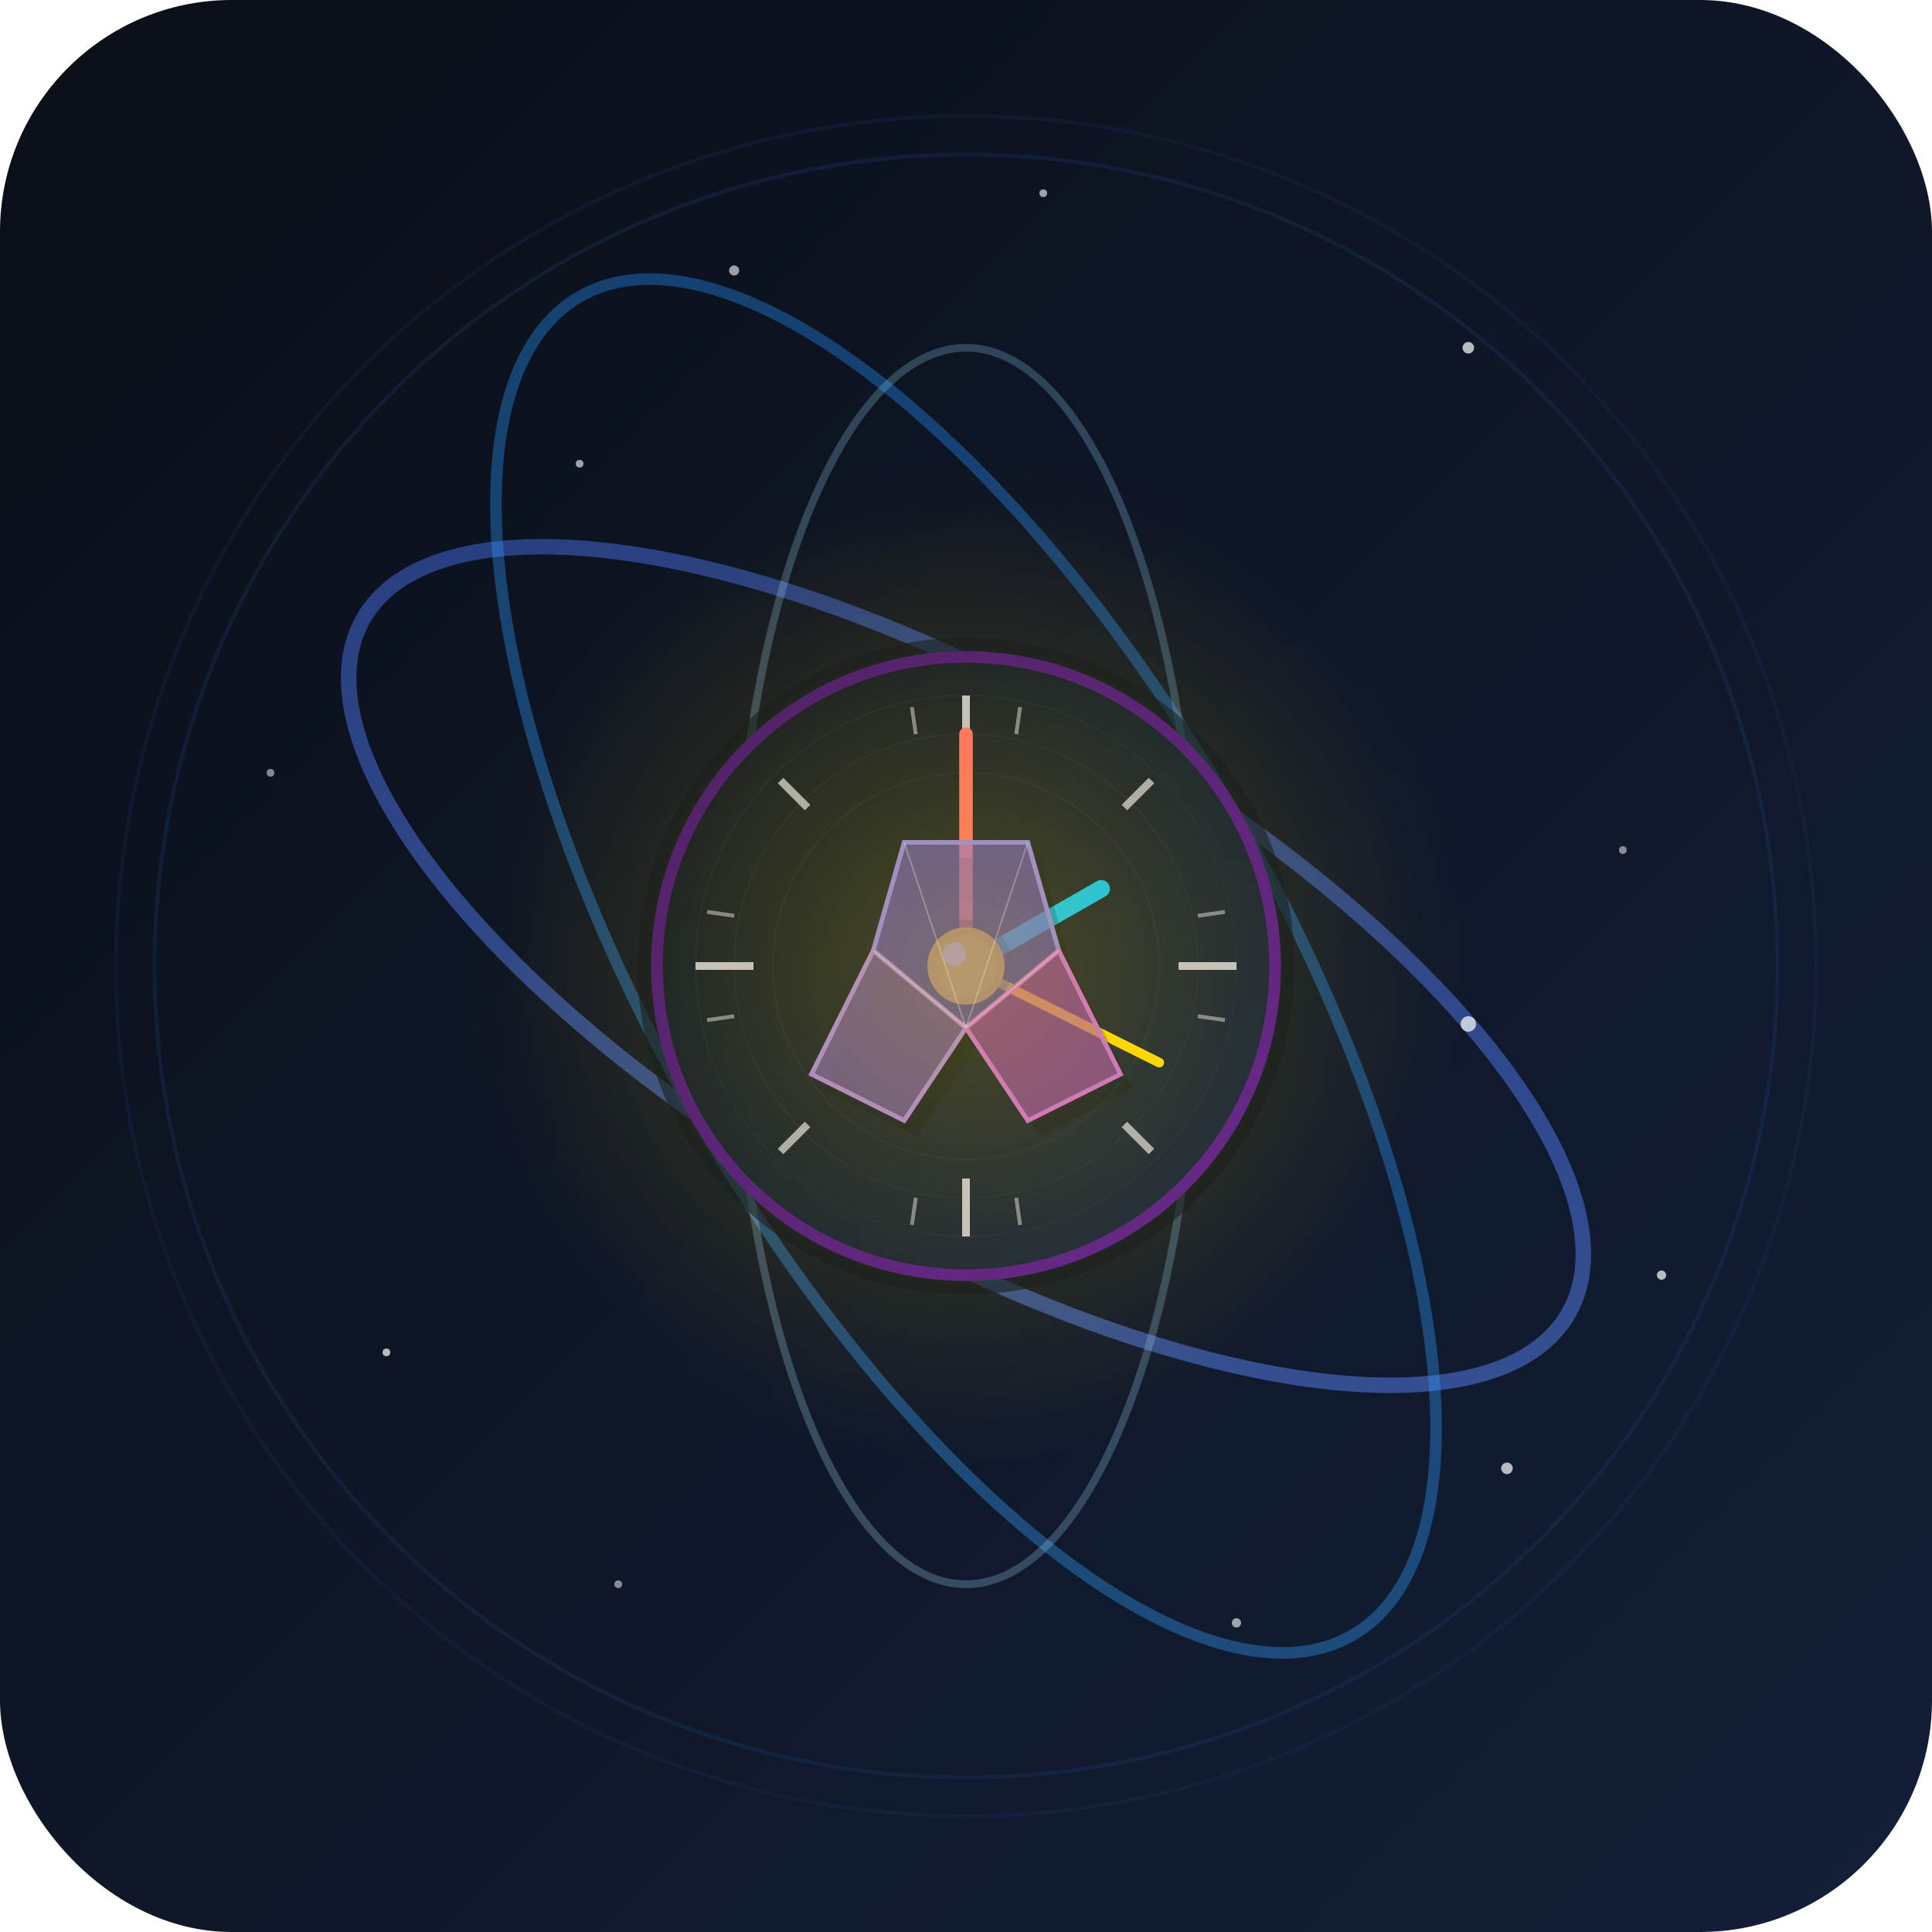
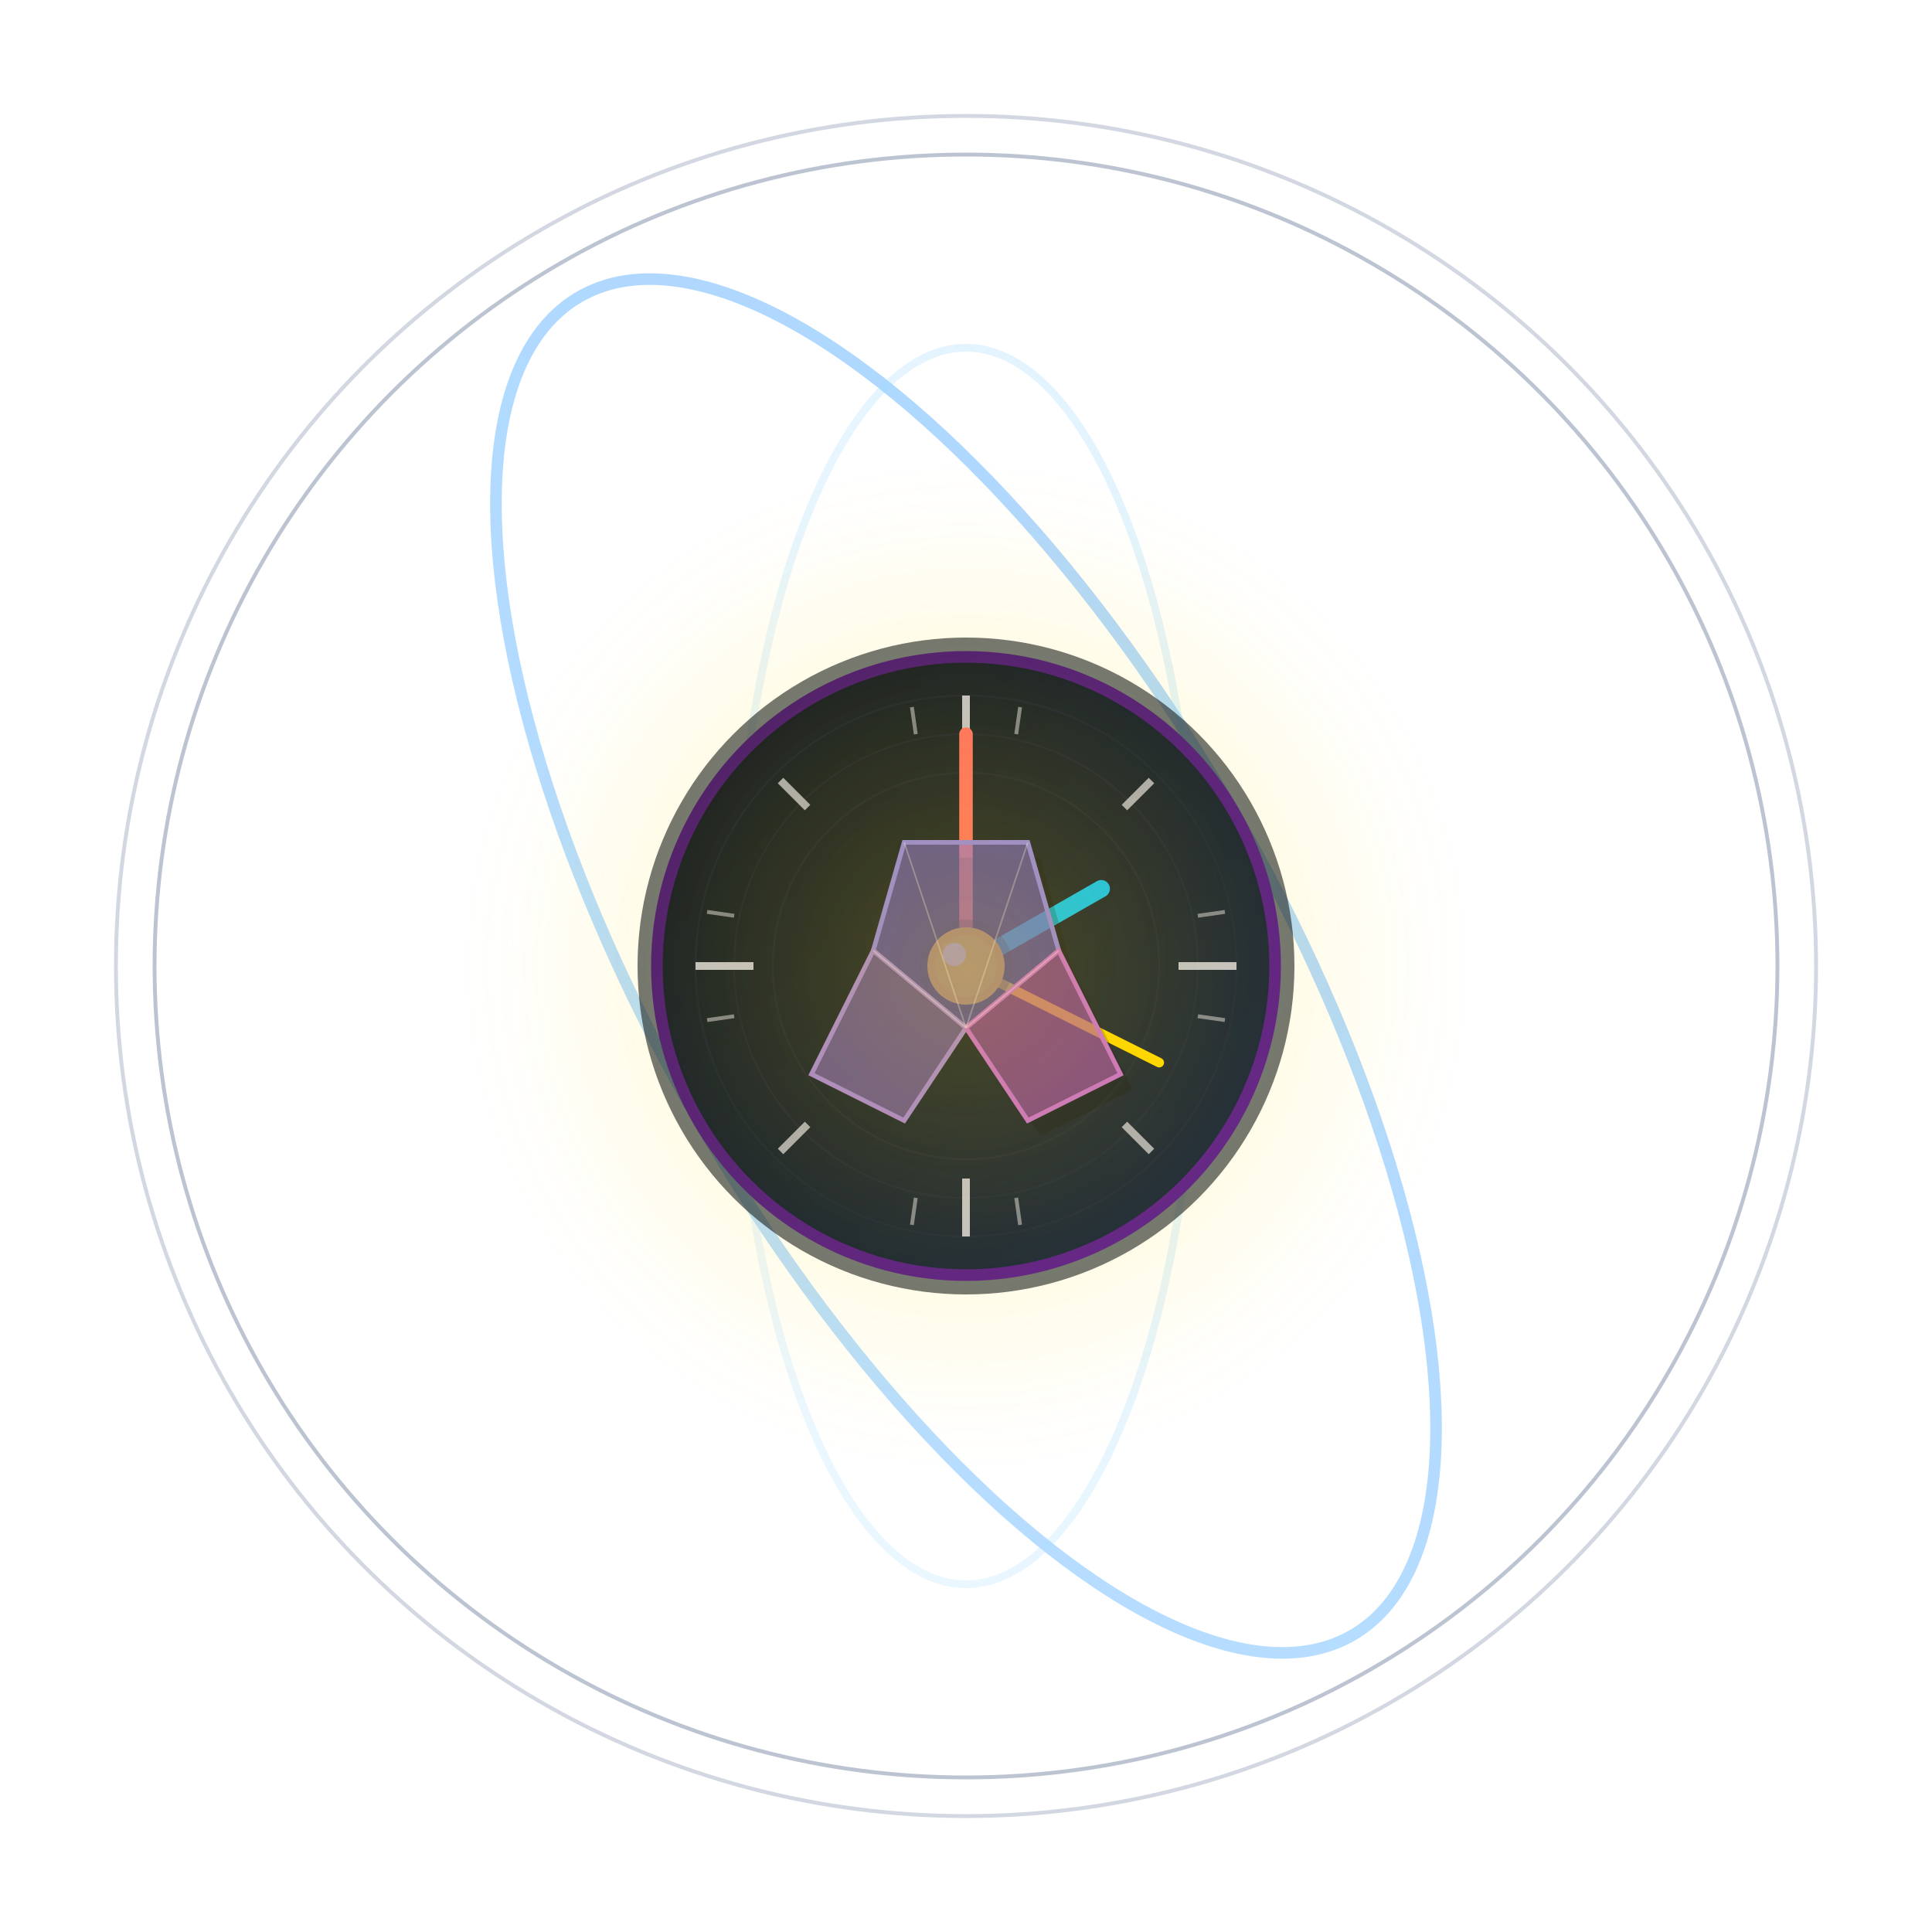
<svg xmlns="http://www.w3.org/2000/svg" viewBox="0 0 500 500">
  <defs>
    <filter id="glow" x="-50%" y="-50%" width="200%" height="200%">
      <feGaussianBlur stdDeviation="5" result="blur" />
      <feComposite in="SourceGraphic" in2="blur" operator="over" />
    </filter>
    <linearGradient id="bgGradient" x1="0%" y1="0%" x2="100%" y2="100%">
      <stop offset="0%" stop-color="#0A0E17" />
      <stop offset="100%" stop-color="#131F38" />
    </linearGradient>
    <radialGradient id="centerGlow" cx="50%" cy="50%" r="50%" fx="50%" fy="50%">
      <stop offset="0%" stop-color="#FFD700" stop-opacity="0.8" />
      <stop offset="100%" stop-color="#FFD700" stop-opacity="0" />
    </radialGradient>
    <linearGradient id="orbit1" x1="0%" y1="0%" x2="100%" y2="100%">
      <stop offset="0%" stop-color="#4169E1" />
      <stop offset="100%" stop-color="#5D8AFA" />
    </linearGradient>
    <linearGradient id="orbit2" x1="0%" y1="0%" x2="100%" y2="100%">
      <stop offset="0%" stop-color="#1E90FF" />
      <stop offset="100%" stop-color="#39A5FF" />
    </linearGradient>
    <linearGradient id="orbit3" x1="0%" y1="0%" x2="100%" y2="100%">
      <stop offset="0%" stop-color="#87CEFA" />
      <stop offset="100%" stop-color="#B6E3FF" />
    </linearGradient>
    <linearGradient id="clockFace" x1="0%" y1="0%" x2="100%" y2="100%">
      <stop offset="0%" stop-color="#081120" />
      <stop offset="100%" stop-color="#0F2044" />
    </linearGradient>
    <linearGradient id="clockBorder" x1="0%" y1="0%" x2="100%" y2="100%">
      <stop offset="0%" stop-color="#3D0F70" />
      <stop offset="100%" stop-color="#5A1799" />
    </linearGradient>
    <filter id="innerShadow">
      <feOffset dx="0" dy="0" />
      <feGaussianBlur stdDeviation="3" result="offset-blur" />
      <feComposite operator="out" in="SourceGraphic" in2="offset-blur" result="inverse" />
      <feFlood flood-color="black" flood-opacity="0.4" result="color" />
      <feComposite operator="in" in="color" in2="inverse" result="shadow" />
      <feComposite operator="over" in="shadow" in2="SourceGraphic" />
    </filter>
  </defs>
-   <rect width="500" height="500" fill="url(#bgGradient)" rx="60" ry="60" />
  <circle cx="250" cy="250" r="210" fill="none" stroke="#1F3A6A" stroke-width="1" opacity="0.3" />
  <circle cx="250" cy="250" r="220" fill="none" stroke="#1F3A6A" stroke-width="1" opacity="0.2" />
  <g>
-     <circle cx="150" cy="120" r="1" fill="#FFFFFF" opacity="0.6" />
    <circle cx="380" cy="90" r="1.5" fill="#FFFFFF" opacity="0.7" />
-     <circle cx="420" cy="220" r="1" fill="#FFFFFF" opacity="0.5" />
    <circle cx="320" cy="420" r="1.2" fill="#FFFFFF" opacity="0.6" />
    <circle cx="100" cy="350" r="1" fill="#FFFFFF" opacity="0.7" />
    <circle cx="190" cy="70" r="1.3" fill="#FFFFFF" opacity="0.6" />
    <circle cx="70" cy="200" r="1" fill="#FFFFFF" opacity="0.5" />
    <circle cx="430" cy="330" r="1.2" fill="#FFFFFF" opacity="0.7" />
    <circle cx="270" cy="50" r="1" fill="#FFFFFF" opacity="0.6" />
    <circle cx="390" cy="380" r="1.5" fill="#FFFFFF" opacity="0.7" />
    <circle cx="160" cy="410" r="1" fill="#FFFFFF" opacity="0.5" />
  </g>
-   <ellipse cx="250" cy="250" rx="180" ry="70" fill="none" stroke="url(#orbit1)" stroke-width="4" transform="rotate(30 250 250)" opacity="0.7" filter="url(#glow)" />
  <ellipse cx="250" cy="250" rx="200" ry="80" fill="none" stroke="url(#orbit2)" stroke-width="3" transform="rotate(60 250 250)" opacity="0.6" filter="url(#glow)" />
  <ellipse cx="250" cy="250" rx="160" ry="60" fill="none" stroke="url(#orbit3)" stroke-width="2" transform="rotate(90 250 250)" opacity="0.5" filter="url(#glow)" />
  <circle cx="250" cy="180" r="3" fill="#FFFFFF" opacity="0.8" />
  <circle cx="380" cy="265" r="2" fill="#FFFFFF" opacity="0.7" />
  <circle cx="210" cy="310" r="2.5" fill="#FFFFFF" opacity="0.9" />
  <circle cx="250" cy="250" r="85" fill="#060F1F" opacity="0.6" />
  <circle cx="250" cy="250" r="80" fill="url(#clockFace)" stroke="url(#clockBorder)" stroke-width="3" filter="url(#innerShadow)" />
  <circle cx="250" cy="250" r="70" fill="none" stroke="#1F2B4A" stroke-width="0.5" opacity="0.3" />
  <circle cx="250" cy="250" r="60" fill="none" stroke="#1F2B4A" stroke-width="0.5" opacity="0.3" />
  <circle cx="250" cy="250" r="50" fill="none" stroke="#1F2B4A" stroke-width="0.5" opacity="0.3" />
  <g stroke="#E6E6FA" stroke-width="2">
    <line x1="250" y1="180" x2="250" y2="195" filter="url(#glow)" opacity="0.9" />
    <line x1="320" y1="250" x2="305" y2="250" filter="url(#glow)" opacity="0.9" />
    <line x1="250" y1="320" x2="250" y2="305" filter="url(#glow)" opacity="0.9" />
    <line x1="180" y1="250" x2="195" y2="250" filter="url(#glow)" opacity="0.9" />
    <line x1="298" y1="202" x2="291" y2="209" transform="rotate(0 250 250)" opacity="0.7" />
    <line x1="298" y1="298" x2="291" y2="291" transform="rotate(0 250 250)" opacity="0.7" />
    <line x1="202" y1="298" x2="209" y2="291" transform="rotate(0 250 250)" opacity="0.7" />
    <line x1="202" y1="202" x2="209" y2="209" transform="rotate(0 250 250)" opacity="0.7" />
  </g>
  <g stroke="#E6E6FA" stroke-width="1" opacity="0.5">
    <line x1="264" y1="183" x2="263" y2="190" />
    <line x1="236" y1="183" x2="237" y2="190" />
    <line x1="317" y1="236" x2="310" y2="237" />
    <line x1="317" y1="264" x2="310" y2="263" />
    <line x1="264" y1="317" x2="263" y2="310" />
    <line x1="236" y1="317" x2="237" y2="310" />
    <line x1="183" y1="236" x2="190" y2="237" />
    <line x1="183" y1="264" x2="190" y2="263" />
  </g>
  <line x1="250" y1="250" x2="285" y2="230" stroke="#00BFFF" stroke-width="4.5" stroke-linecap="round" filter="url(#glow)" />
  <line x1="250" y1="250" x2="250" y2="190" stroke="#FF6B6B" stroke-width="3.5" stroke-linecap="round" filter="url(#glow)" />
  <line x1="250" y1="250" x2="300" y2="275" stroke="#FFD700" stroke-width="2.5" stroke-linecap="round" filter="url(#glow)" />
  <circle cx="250" cy="250" r="12" fill="#000000" opacity="0.3" />
  <circle cx="250" cy="250" r="10" fill="#FFC000" />
  <circle cx="250" cy="250" r="8" fill="#FFD700" />
  <circle cx="247" cy="247" r="3" fill="#FFFFFF" opacity="0.8" />
  <g transform="translate(250, 250) scale(0.8) translate(-250, -250)">
    <polygon points="232,213 272,213 282,248 252,273 222,248" fill="#000000" opacity="0.2" transform="translate(2,2)" />
-     <polygon points="222,248 252,273 232,303 202,288" fill="#000000" opacity="0.2" transform="translate(2,2)" />
    <polygon points="252,273 282,248 302,288 272,303" fill="#000000" opacity="0.2" transform="translate(2,2)" />
    <polygon points="230,210 270,210 280,245 250,270 220,245" fill="#7B68EE" fill-opacity="0.6" stroke="#8A7EF0" stroke-width="1.5" />
    <polygon points="220,245 250,270 230,300 200,285" fill="#9370DB" fill-opacity="0.6" stroke="#9F80E0" stroke-width="1.5" />
    <polygon points="250,270 280,245 300,285 270,300" fill="#BA55D3" fill-opacity="0.6" stroke="#C467DA" stroke-width="1.5" />
    <line x1="230" y1="210" x2="250" y2="270" stroke="#FFFFFF" stroke-width="0.5" opacity="0.3" />
    <line x1="270" y1="210" x2="250" y2="270" stroke="#FFFFFF" stroke-width="0.5" opacity="0.3" />
    <line x1="220" y1="245" x2="250" y2="270" stroke="#FFFFFF" stroke-width="0.5" opacity="0.3" />
    <line x1="280" y1="245" x2="250" y2="270" stroke="#FFFFFF" stroke-width="0.5" opacity="0.3" />
  </g>
  <circle cx="250" cy="250" r="130" fill="url(#centerGlow)" opacity="0.15" />
  <circle cx="250" cy="250" r="120" fill="url(#centerGlow)" opacity="0.2" />
</svg>